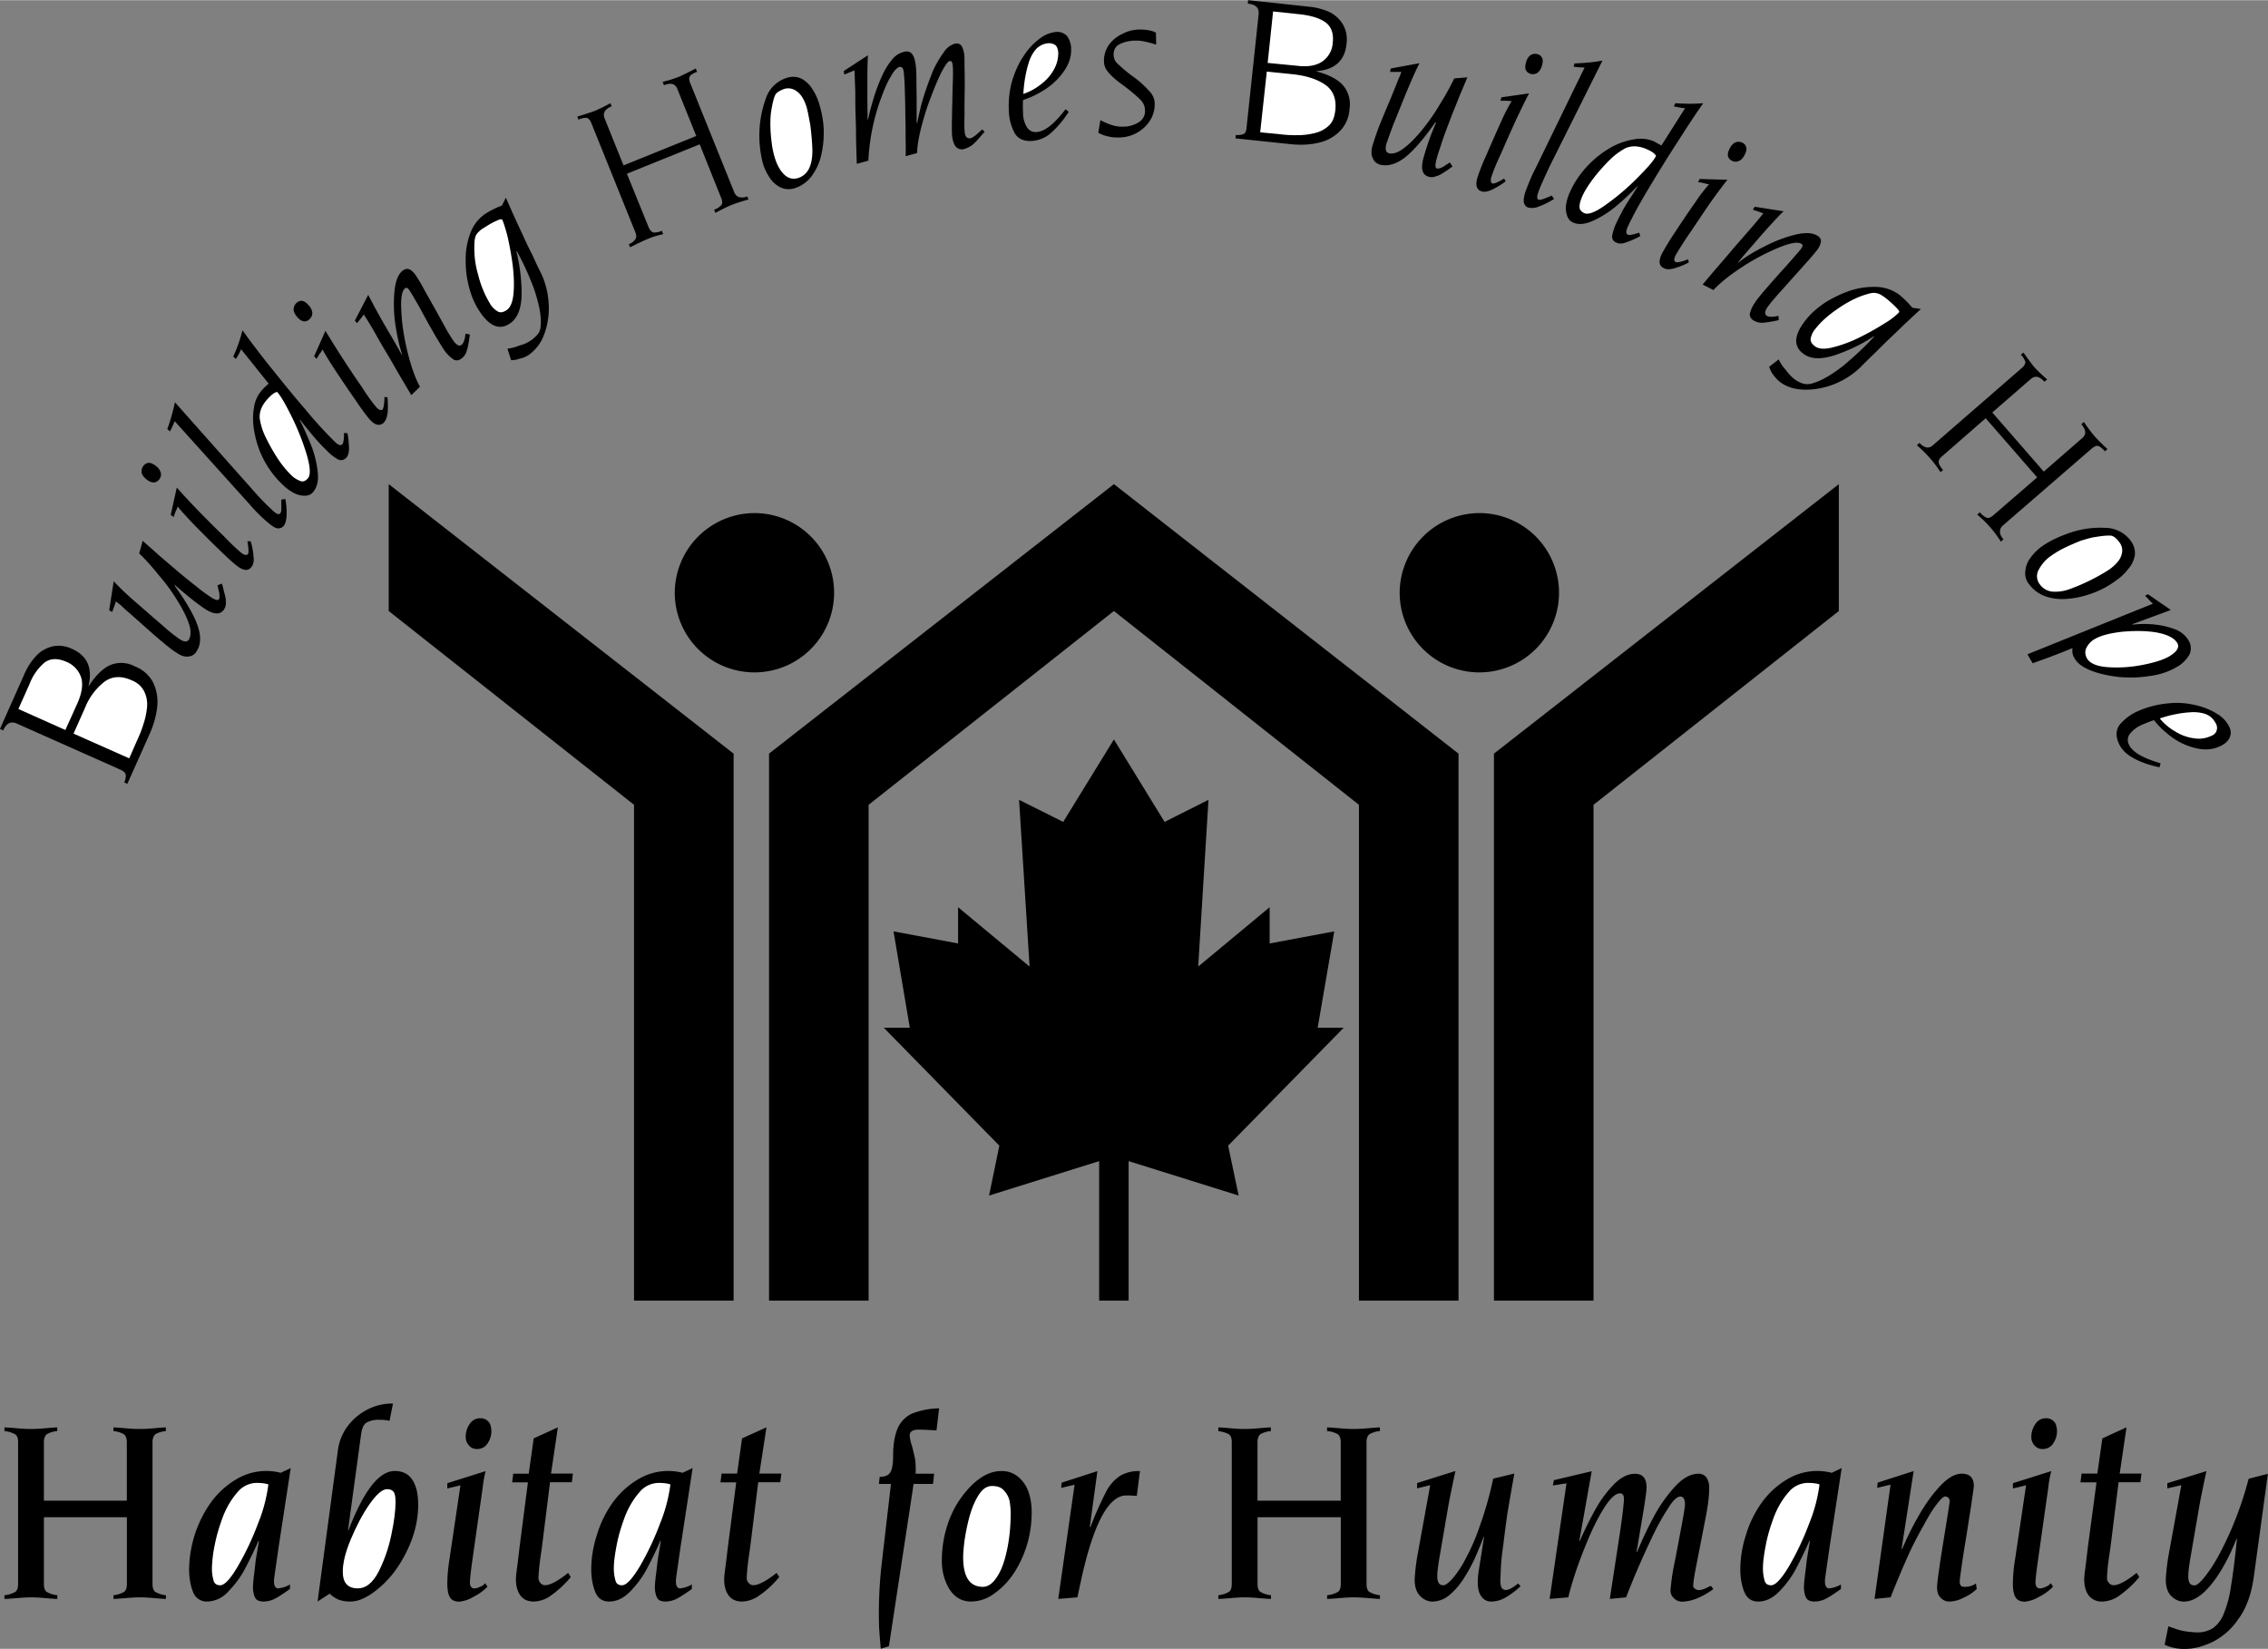
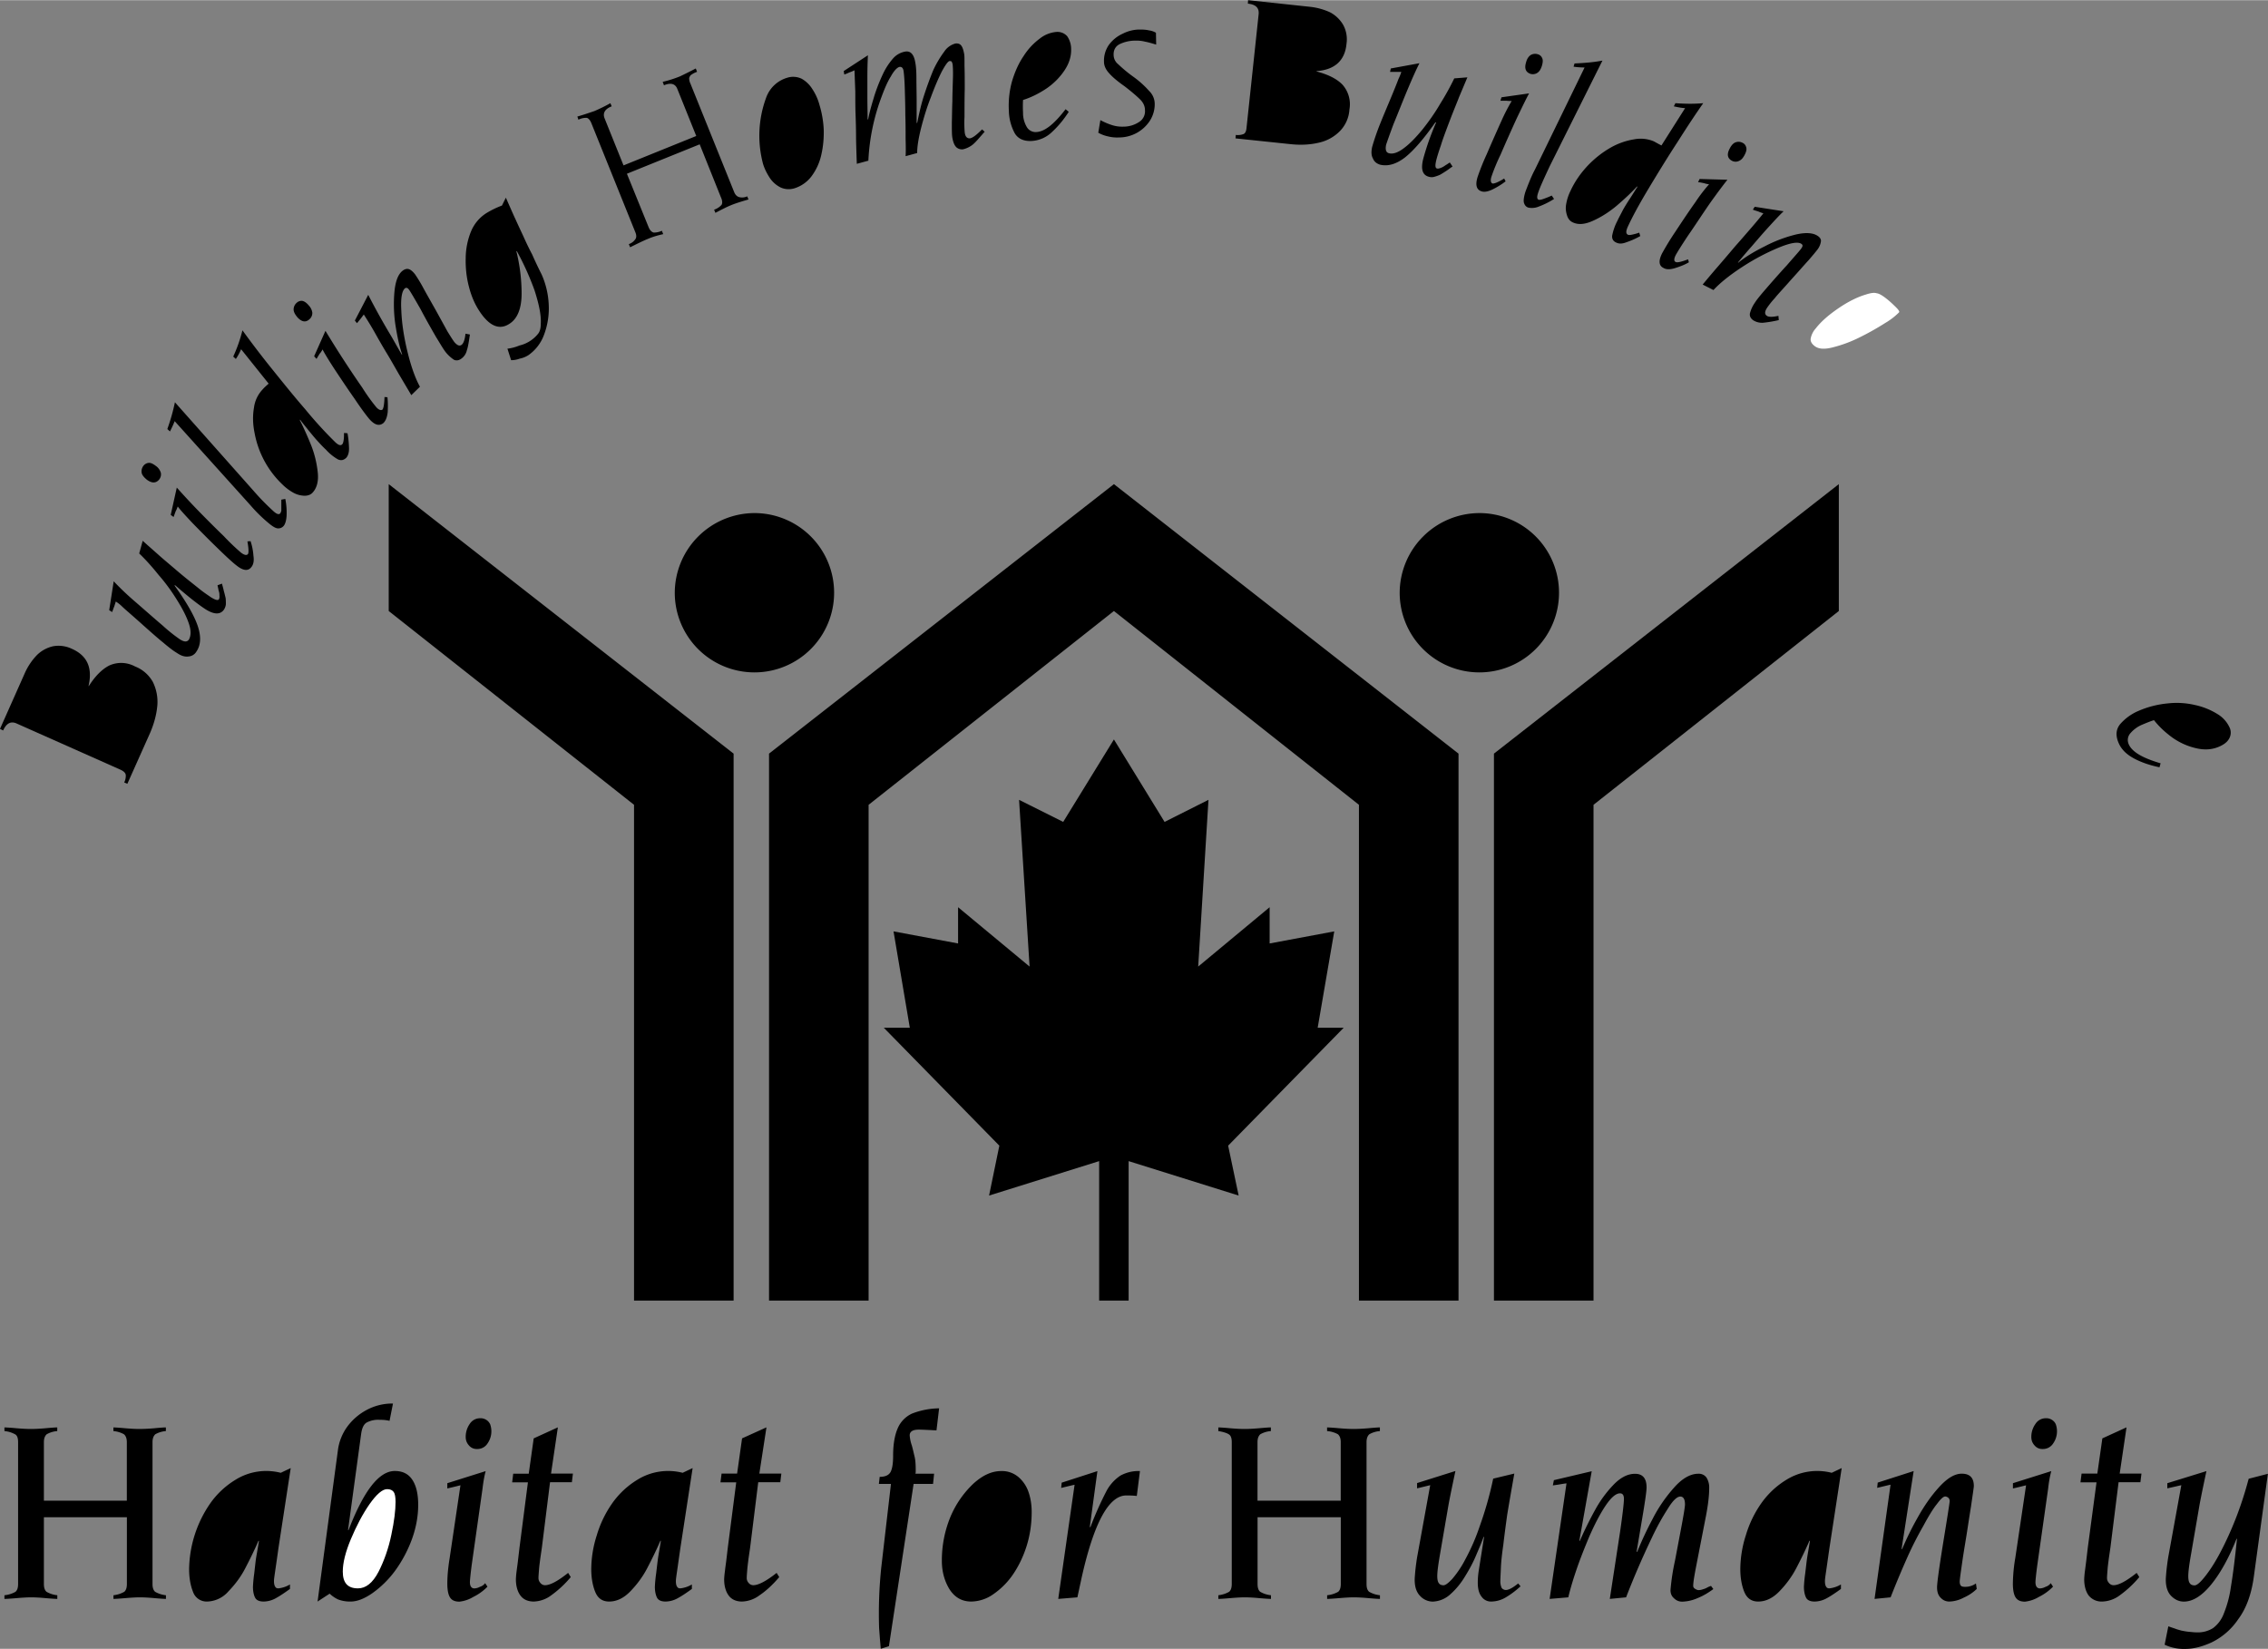
<svg xmlns="http://www.w3.org/2000/svg" width="2500" height="1818" viewBox="0 0 38.858 28.251">
  <rect x="0" y="0" width="38.858" height="28.251" fill="#808080" stroke="none" />
  <path d="M37.134 25.501l.122-.027.117-.027-.225 1.238a4.156 4.156 0 0 0-.032.248c-.004.054-.009.099-.009.135 0 .122.031.216.094.279s.135.095.216.095c.153 0 .311-.1.468-.293s.302-.454.432-.778v-.009l.009.009c-.036.355-.072.63-.104.819a1.888 1.888 0 0 1-.122.459.545.545 0 0 1-.185.248.492.492 0 0 1-.288.072c-.032 0-.072-.005-.117-.009-.049-.004-.094-.013-.139-.022-.045-.013-.081-.022-.113-.036-.032-.009-.067-.023-.108-.036l-.063.315a.775.775 0 0 0 .355.072c.135 0 .284-.036.45-.112a1.16 1.16 0 0 0 .455-.396c.139-.185.229-.432.27-.743l.239-1.75-.329.085c-.09.338-.198.644-.324.927s-.247.504-.36.662c-.112.157-.193.238-.243.238-.041 0-.068-.014-.081-.036-.018-.022-.027-.063-.027-.121 0-.081.018-.212.05-.392l.144-.837c.032-.171.072-.36.117-.572l-.67.207v.088zM35.645 25.398h.275l-.149 1.116-.027.229-.022.171a1.453 1.453 0 0 0-.013.144c0 .117.027.211.076.279a.284.284 0 0 0 .234.104.524.524 0 0 0 .301-.108 1.82 1.82 0 0 0 .333-.311l-.045-.072c-.175.139-.306.211-.396.211a.101.101 0 0 1-.081-.041.12.12 0 0 1-.031-.085c0-.031.004-.077.009-.14.004-.063.014-.126.022-.193l.027-.185.14-1.121h.374l.018-.148h-.373l.117-.792-.414.189-.086.603h-.27l-.019.15zM34.803 24.62c0 .059.018.104.054.144a.17.17 0 0 0 .14.063.205.205 0 0 0 .18-.095.362.362 0 0 0 .045-.329.164.164 0 0 0-.067-.076.172.172 0 0 0-.099-.027.209.209 0 0 0-.184.1.378.378 0 0 0-.069.22zM35.136 27.126a.175.175 0 0 1-.09.063.22.22 0 0 1-.095.027c-.049 0-.077-.036-.077-.107 0-.027.009-.126.032-.297l.185-1.305c.013-.121.032-.22.054-.301l-.657.207v.09a7.09 7.09 0 0 0 .225-.054l-.185 1.247a2.768 2.768 0 0 0-.041.44c0 .113.018.194.05.239.031.045.081.068.157.068a.582.582 0 0 0 .238-.081.877.877 0 0 0 .243-.176l-.039-.06zM32.117 27.396l.275-.027c.104-.266.202-.495.288-.688s.18-.374.275-.54c.09-.167.166-.292.233-.374.063-.085.108-.126.14-.126.018 0 .036.009.054.022a.08.08 0 0 1 .022.059c0 .022-.036.252-.108.693-.072.445-.108.707-.108.783 0 .076.019.135.059.175.041.045.09.068.153.068a.556.556 0 0 0 .247-.068.756.756 0 0 0 .221-.148l-.014-.094a.311.311 0 0 1-.184.058c-.032 0-.059-.004-.072-.018-.013-.013-.022-.036-.022-.072 0-.032.018-.158.049-.374.032-.211.059-.364.072-.45.014-.085.036-.238.072-.459.031-.216.049-.333.049-.355 0-.14-.068-.211-.207-.211-.122 0-.248.077-.387.229s-.261.329-.373.531a5.082 5.082 0 0 0-.261.531h-.01l.207-1.336-.616.198-.009.09.112-.027c.041-.009.076-.019.117-.027l-.274 1.957zM30.123 27.441c.131 0 .252-.059.365-.176s.211-.248.288-.396.153-.301.225-.468h.009c-.022.14-.041.239-.049.297-.009.058-.018.148-.032.261a2.39 2.39 0 0 0-.022.229c0 .077.014.14.036.185s.072.068.148.068a.437.437 0 0 0 .202-.054c.068-.036.149-.09.248-.162v-.077a.482.482 0 0 1-.198.067c-.027 0-.045-.009-.054-.027-.014-.018-.022-.049-.022-.099 0-.031.009-.09.022-.18l.054-.378.211-1.377-.171.081a1 1 0 0 0-.779.121 1.447 1.447 0 0 0-.427.4 1.884 1.884 0 0 0-.265.549 1.932 1.932 0 0 0-.095.576c0 .149.022.279.067.392.046.114.127.168.239.168zM26.55 27.396l.32-.027c.022-.095.062-.243.13-.445.068-.203.149-.405.234-.607.09-.203.18-.378.274-.518.095-.14.176-.212.248-.212.045 0 .067.032.067.095 0 .067-.022.261-.067.571l-.175 1.143.279-.027a14.142 14.142 0 0 1 .437-1.012c.094-.202.189-.369.279-.508.085-.14.158-.207.212-.207.054 0 .081.045.081.135 0 .04-.022.175-.067.414l-.104.549a3.755 3.755 0 0 0-.077.504c0 .059.018.104.059.14.041.04.085.059.144.059a.702.702 0 0 0 .266-.063c.099-.04.185-.094.265-.153l-.04-.054c-.014.005-.041.014-.063.027a.304.304 0 0 1-.076.031c-.022.009-.05.014-.072.014s-.04-.009-.062-.022-.032-.032-.032-.05c0-.059.018-.166.049-.328l.171-.878c.036-.188.054-.346.054-.468a.321.321 0 0 0-.045-.18.16.16 0 0 0-.14-.068c-.139 0-.279.081-.418.239-.14.157-.266.337-.369.54a5.893 5.893 0 0 0-.261.558h-.011l.09-.535c.054-.315.081-.504.081-.567 0-.157-.067-.234-.198-.234-.13 0-.256.068-.378.198a2.023 2.023 0 0 0-.302.414 6.564 6.564 0 0 0-.265.536h-.009l.212-1.192-.648.153-.018.09.09-.013c.054-.009.104-.018.144-.022l-.289 1.98zM25.583 25.335a6.089 6.089 0 0 1-.229.81 3.54 3.54 0 0 1-.248.572 1.745 1.745 0 0 1-.225.337c-.067.072-.117.108-.148.108-.041 0-.067-.014-.081-.036-.018-.022-.027-.063-.027-.121 0-.081.019-.212.05-.392l.144-.837c.032-.171.072-.36.117-.572l-.657.207v.09c.059-.013.13-.031.225-.054l-.225 1.238a4.156 4.156 0 0 0-.032.248c-.004.054-.009.099-.009.135 0 .122.031.216.095.279a.296.296 0 0 0 .216.095.47.47 0 0 0 .306-.131c.095-.085.18-.189.252-.311.072-.117.135-.234.185-.355.05-.117.095-.221.126-.311h.009l-.094.594a1.336 1.336 0 0 0-.014.189c0 .108.022.189.067.243a.194.194 0 0 0 .162.081.494.494 0 0 0 .252-.072c.085-.05.167-.112.252-.189l-.041-.049c-.094.076-.162.112-.211.112a.09.09 0 0 1-.072-.036.277.277 0 0 1-.022-.126c0-.041.005-.112.009-.216s.018-.234.041-.392c.018-.157.041-.329.067-.518.031-.189.072-.423.122-.707l-.362.087zM20.876 27.396c.027 0 .094-.004.198-.013.104-.009.189-.014.252-.014s.149.004.252.014c.107.009.175.013.198.013v-.063a.465.465 0 0 1-.185-.059c-.032-.027-.045-.072-.045-.135v-1.143h1.426v1.143c0 .063-.014.108-.045.135a.477.477 0 0 1-.189.059v.063c.022 0 .094-.004.203-.013.104-.009.189-.014.252-.014s.148.004.256.014c.104.009.171.013.194.013v-.063a.465.465 0 0 1-.185-.059c-.032-.027-.045-.072-.045-.135v-2.43c0-.063.018-.108.049-.135a.434.434 0 0 1 .18-.054v-.063c-.022 0-.09.004-.194.014-.108.009-.193.013-.256.013s-.148-.004-.252-.013a3.972 3.972 0 0 0-.203-.014v.063a.458.458 0 0 1 .185.054c.032.027.049.072.049.135v1.003h-1.426v-1.003c0-.063.018-.108.049-.135a.434.434 0 0 1 .18-.054v-.063c-.022 0-.09.004-.198.014-.104.009-.189.013-.252.013s-.148-.004-.252-.013a3.387 3.387 0 0 0-.198-.014v.063c.09.014.153.036.185.059.031.022.045.067.045.13v2.43c0 .063-.014.108-.045.135a.482.482 0 0 1-.185.059v.063zM18.131 27.396l.328-.027.068-.315c.211-.954.468-1.431.77-1.431.085 0 .144.004.18.009l.054-.427a.643.643 0 0 0-.333.077.725.725 0 0 0-.243.27 5.775 5.775 0 0 0-.274.617l-.009-.009.13-.954-.612.198-.009.09.113-.027c.04-.009.076-.019.117-.027l-.28 1.956zM17.676 25.907c0-.122-.018-.239-.054-.342a.588.588 0 0 0-.171-.256.435.435 0 0 0-.297-.104c-.162 0-.319.072-.477.216a1.676 1.676 0 0 0-.392.566 1.956 1.956 0 0 0-.148.756c0 .185.045.346.13.486.09.14.212.212.374.212a.67.67 0 0 0 .378-.126 1.3 1.3 0 0 0 .333-.333c.099-.144.18-.31.238-.495.059-.189.086-.383.086-.58zM15.058 25.425h.207l-.167 1.44a7.635 7.635 0 0 0-.036 1.035l.014.184.014.167.14-.045.423-2.781h.333l.018-.175h-.32c.005-.013.005-.032.005-.058 0-.1-.005-.171-.018-.229-.014-.054-.027-.122-.049-.198a.666.666 0 0 1-.036-.171c0-.067.054-.099.157-.099.032 0 .135.004.302.013l.045-.378a1.334 1.334 0 0 0-.464.09.49.49 0 0 0-.247.256c-.05.117-.077.27-.077.463 0 .13-.013.225-.045.284-.032.054-.09.081-.185.081l-.014.121zM12.344 25.398h.27l-.144 1.116-.027.229c-.005.04-.014.099-.022.171a1.578 1.578 0 0 0-.014.144c0 .117.027.211.077.279.049.067.126.104.229.104a.524.524 0 0 0 .301-.108c.108-.072.221-.175.337-.311l-.045-.072c-.175.139-.311.211-.4.211a.103.103 0 0 1-.081-.041.12.12 0 0 1-.031-.085c0-.031.004-.077.009-.14.005-.063.014-.126.022-.193l.027-.185.139-1.121h.378l.018-.148h-.377l.122-.792-.418.189-.085.603h-.266l-.019.15zM10.436 27.441c.131 0 .252-.059.365-.176s.211-.248.288-.396.153-.301.225-.468h.009c-.022.14-.041.239-.049.297-.009.058-.018.148-.032.261a2.39 2.39 0 0 0-.022.229c0 .077.014.14.036.185s.072.068.148.068a.437.437 0 0 0 .202-.054c.068-.036.149-.09.248-.162v-.077a.482.482 0 0 1-.198.067c-.027 0-.045-.009-.054-.027-.014-.018-.022-.049-.022-.099 0-.031.009-.09.022-.18l.054-.378.211-1.377-.171.081a1 1 0 0 0-.779.121 1.447 1.447 0 0 0-.427.4 1.884 1.884 0 0 0-.265.549 1.932 1.932 0 0 0-.095.576c0 .149.022.279.067.392.045.114.126.168.239.168zM8.775 25.398h.27l-.144 1.116-.027.229c-.004.041-.013.099-.022.171a1.453 1.453 0 0 0-.013.144c0 .117.027.211.077.279.049.067.126.104.229.104a.524.524 0 0 0 .301-.108 1.82 1.82 0 0 0 .333-.311l-.045-.072c-.175.139-.306.211-.396.211a.101.101 0 0 1-.081-.041.12.12 0 0 1-.031-.085c0-.031.004-.077.009-.14.004-.063.014-.126.022-.193l.027-.185.14-1.121h.374l.018-.148h-.375l.117-.792-.414.189-.085.605h-.266l-.018.148zM7.979 24.62c0 .059.019.104.054.144a.171.171 0 0 0 .14.063.204.204 0 0 0 .18-.095.362.362 0 0 0 .045-.329.179.179 0 0 0-.168-.103.21.21 0 0 0-.184.1.383.383 0 0 0-.067.22zM8.312 27.126a.175.175 0 0 1-.09.063.216.216 0 0 1-.094.027c-.049 0-.077-.036-.077-.107 0-.027.009-.126.031-.297l.185-1.305c.014-.121.032-.22.054-.301l-.657.207v.09c.058-.013.135-.031.225-.054l-.185 1.247c-.027.166-.04.311-.04.44 0 .113.018.194.049.239s.081.068.158.068a.582.582 0 0 0 .238-.081.877.877 0 0 0 .243-.176l-.04-.06zM5.441 27.441l.207-.135a.554.554 0 0 0 .144.099.577.577 0 0 0 .216.036c.112 0 .238-.05.374-.145a1.72 1.72 0 0 0 .387-.382 2.22 2.22 0 0 0 .288-.54c.072-.198.108-.396.108-.589 0-.18-.031-.324-.099-.428s-.167-.153-.302-.153c-.27 0-.531.337-.792 1.012h-.009l.225-1.651c.014-.094.041-.157.09-.189a.412.412 0 0 1 .225-.049c.063 0 .121.004.171.018l.059-.297a.926.926 0 0 0-.464.117.985.985 0 0 0-.328.292.881.881 0 0 0-.148.365l-.352 2.619z" />
  <path d="M5.873 26.928c0-.149.045-.333.139-.558.095-.225.198-.423.32-.599.121-.171.22-.256.301-.256.054 0 .09.018.113.049.022.032.031.09.031.171 0 .14-.022.329-.072.562-.049.239-.126.45-.22.635-.099.189-.216.283-.351.283-.176.001-.261-.093-.261-.287z" fill="#fff" />
  <path d="M3.551 27.441a.5.5 0 0 0 .364-.176c.113-.117.212-.248.288-.396.077-.148.153-.301.225-.468h.009c-.022.14-.041.239-.05.297-.009.058-.018.148-.031.261a2.39 2.39 0 0 0-.022.229c0 .077.013.14.036.185.022.045.072.068.148.068a.437.437 0 0 0 .202-.054c.067-.036.148-.09.248-.162v-.077a.477.477 0 0 1-.198.067c-.027 0-.045-.009-.054-.027-.013-.018-.022-.049-.022-.099 0-.031.009-.09.022-.18s.032-.216.054-.378l.211-1.377-.171.081a.998.998 0 0 0-.778.121 1.45 1.45 0 0 0-.428.4 2.034 2.034 0 0 0-.364 1.127c0 .149.022.279.067.392a.247.247 0 0 0 .244.166zM.077 27.396c.027 0 .099-.004.203-.013.104-.009.189-.014.252-.014s.148.004.252.014c.108.009.176.013.198.013v-.063a.465.465 0 0 1-.185-.059c-.031-.027-.045-.072-.045-.135v-1.143h1.422v1.143c0 .063-.014.108-.045.135a.482.482 0 0 1-.185.059v.063c.022 0 .09-.004.198-.013.104-.009.188-.014.252-.014.062 0 .148.004.256.014.104.009.171.013.193.013v-.063a.465.465 0 0 1-.185-.059c-.031-.027-.045-.072-.045-.135v-2.43c0-.063.018-.108.049-.135a.434.434 0 0 1 .18-.054v-.063c-.022 0-.09.004-.193.014a3.231 3.231 0 0 1-.256.013c-.063 0-.148-.004-.252-.013a4.03 4.03 0 0 0-.198-.014v.063a.45.45 0 0 1 .18.054c.032.027.05.072.05.135v1.003H.752v-1.003c0-.063.018-.108.049-.135a.434.434 0 0 1 .18-.054v-.063c-.022 0-.09.004-.198.014-.104.009-.189.013-.252.013s-.148-.004-.252-.013a3.445 3.445 0 0 0-.203-.014v.063a.455.455 0 0 1 .189.059c.032.022.045.067.045.13v2.43c0 .063-.013.108-.045.135a.47.47 0 0 1-.189.059v.063zM19.337 22.284v-2.39l1.885.59-.18-.855 1.98-2.021h-.446l.284-1.651-1.107.207v-.621l-1.224 1.017.176-2.857-.752.378-.868-1.413-.869 1.413-.756-.378.18 2.857-1.225-1.017v.621l-1.106-.207.279 1.651h-.446l1.98 2.021-.176.855 1.886-.59v2.39h.505zM27.302 22.284v-8.496l4.203-3.321V8.293l-5.909 4.618v9.373z" />
  <path d="M14.882 22.284v-8.496l4.203-3.321 4.198 3.321v8.496h1.706v-9.373l-5.904-4.618-5.909 4.618v9.373zM10.863 22.284v-8.496L6.66 10.467V8.293l5.909 4.618v9.373zM12.929 8.789a1.365 1.365 0 1 1-1.368 1.368 1.37 1.37 0 0 1 1.368-1.368zM25.349 8.789a1.365 1.365 0 1 1-1.368 1.368 1.37 1.37 0 0 1 1.368-1.368zM37.018 13.077c-.306-.09-.486-.193-.545-.324a.175.175 0 0 1 .018-.18.542.542 0 0 1 .211-.158c.086-.036.153-.063.203-.077.085.108.189.207.32.302.13.09.265.148.409.18.14.032.27.022.383-.027.085-.036.144-.081.175-.139a.205.205 0 0 0 .004-.198.52.52 0 0 0-.207-.225 1.205 1.205 0 0 0-.382-.153 1.365 1.365 0 0 0-.473-.027 1.639 1.639 0 0 0-.491.126.865.865 0 0 0-.319.23c-.072.09-.081.198-.022.329.05.112.144.198.274.265.131.068.274.113.423.144l.019-.068z" />
-   <path d="M37.881 12.609a.492.492 0 0 1-.284.04.789.789 0 0 1-.319-.112.957.957 0 0 1-.274-.229c.081-.027.171-.054.27-.072.104-.022.198-.031.297-.036.09 0 .167.013.225.036.081.032.135.09.175.171a.15.15 0 0 1 .004.117c-.013.036-.044.067-.094.085z" fill="#fff" />
-   <path d="M34.736 11.209l.09.153c.266-.094.495-.18.684-.261a.237.237 0 0 0 .036.18c.045.081.135.148.27.203.135.054.292.09.472.112.18.018.355.014.536-.014.175-.022.324-.072.45-.144a.573.573 0 0 0 .238-.225.255.255 0 0 0-.018-.247.448.448 0 0 0-.238-.189 1.39 1.39 0 0 0-.369-.081 1.763 1.763 0 0 0-.351.005v-.009l.657-.243-.392-.27-.049.027c.036.036.063.063.076.081.018.014.036.036.059.054l-2.151.868zM34.979 9.364a.822.822 0 0 0-.188.189.425.425 0 0 0-.09.225.292.292 0 0 0 .063.229.587.587 0 0 0 .292.212c.122.04.252.054.401.036.144-.014.283-.05.423-.104a1.52 1.52 0 0 0 .369-.203.92.92 0 0 0 .216-.203.482.482 0 0 0 .112-.234.351.351 0 0 0-.072-.248.546.546 0 0 0-.437-.221 1.627 1.627 0 0 0-.594.081c-.203.07-.373.151-.495.241zM33.116 7.627c-.036.032-.072.045-.112.036s-.081-.036-.117-.077l-.045.041a2.077 2.077 0 0 1 .405.46l.045-.036a.303.303 0 0 1-.076-.126c-.004-.036.014-.077.067-.117l.738-.644.882 1.013-.743.643c-.049.045-.09.059-.122.049a.344.344 0 0 1-.117-.094l-.045.04a1.921 1.921 0 0 1 .405.464l.045-.041c-.036-.04-.059-.081-.059-.121a.13.13 0 0 1 .045-.112l1.517-1.314a.256.256 0 0 1 .09-.054c.022 0 .045.004.063.018a.321.321 0 0 1 .081.077l.045-.041a2.893 2.893 0 0 1-.215-.212 2.538 2.538 0 0 1-.189-.252l-.045.041c.085.095.09.176.014.238l-.657.572-.882-1.013.657-.571c.076-.068.153-.049.238.045l.045-.041a2.58 2.58 0 0 1-.221-.211c-.045-.054-.107-.14-.185-.248l-.045.036a.303.303 0 0 1 .077.121c.004.032-.018.072-.067.113l-1.517 1.318zM30.312 6.282a.462.462 0 0 0 .067.135c.036.045.067.085.108.117.113.09.252.135.423.14.171.004.342-.027.518-.095.175-.072.32-.167.441-.283.099-.1.189-.189.27-.266.081-.081.162-.162.243-.239.085-.081.162-.153.229-.22.072-.067.171-.162.301-.279l-.147-.022a1.874 1.874 0 0 0-.216-.216.693.693 0 0 0-.383-.14 1.33 1.33 0 0 0-.454.059 2.04 2.04 0 0 0-.445.211c-.14.094-.248.193-.333.301-.194.248-.212.437-.045.567.13.104.315.108.562.027.239-.085.459-.189.653-.32l.004.009c-.167.18-.342.342-.531.5-.198.153-.369.252-.508.292a.283.283 0 0 1-.18.009.48.48 0 0 1-.158-.086.766.766 0 0 1-.135-.148.665.665 0 0 1-.121-.18l-.163.127z" />
-   <path d="M31.109 5.625c.094-.121.225-.234.391-.347.171-.117.329-.193.468-.234.081-.027.144-.036.185-.022.041.004.094.036.158.085.058.045.107.09.162.144s.077.085.063.099a1.151 1.151 0 0 1-.234.18 4.582 4.582 0 0 1-.441.248 2.23 2.23 0 0 1-.459.171c-.14.036-.243.031-.311-.022-.054-.041-.077-.086-.067-.135a.358.358 0 0 1 .085-.167z" fill="#fff" />
+   <path d="M31.109 5.625c.094-.121.225-.234.391-.347.171-.117.329-.193.468-.234.081-.027.144-.036.185-.022.041.004.094.036.158.085.058.045.107.09.162.144s.077.085.063.099a1.151 1.151 0 0 1-.234.18 4.582 4.582 0 0 1-.441.248 2.23 2.23 0 0 1-.459.171c-.14.036-.243.031-.311-.022-.054-.041-.077-.086-.067-.135a.358.358 0 0 1 .085-.167" fill="#fff" />
  <path d="M30.47 5.409c-.099.022-.167.022-.198 0-.04-.027-.04-.072.005-.14.031-.045.072-.099.13-.162.049-.063.144-.162.27-.306.131-.144.229-.257.315-.351.077-.09.13-.153.153-.185a.293.293 0 0 0 .054-.14c0-.031-.018-.063-.063-.09-.076-.049-.202-.059-.374-.018a2.375 2.375 0 0 0-.531.203c-.18.09-.329.18-.45.279l-.004-.004c.054-.067.13-.158.229-.27.094-.108.189-.221.288-.329s.184-.203.265-.279l-.495-.077-.032.049c.032.014.063.022.095.032.027.014.059.022.085.032a9.48 9.48 0 0 1-.234.279c-.09.104-.171.198-.248.284-.072.085-.167.198-.284.333-.117.135-.207.243-.274.324l.185.094c.108-.117.266-.247.486-.391a3.83 3.83 0 0 1 .634-.337c.198-.081.329-.104.387-.063.022.014.027.036.004.068-.013.027-.104.126-.252.297-.157.171-.274.306-.364.41s-.153.18-.189.238a.567.567 0 0 0-.081.176c-.009.049.013.09.058.121a.285.285 0 0 0 .171.041 2.16 2.16 0 0 0 .265-.045l-.006-.073zM29.633 2.547c-.05.095-.036.167.045.207a.133.133 0 0 0 .117 0c.041-.018.067-.049.094-.099.032-.059.041-.104.027-.14a.111.111 0 0 0-.062-.072c-.036-.018-.072-.022-.113-.009s-.077.05-.108.113zM28.922 4.441c-.122.045-.189.059-.212.045-.032-.013-.032-.054 0-.117.027-.049.099-.167.216-.342.122-.175.243-.364.378-.558.135-.189.234-.319.292-.392l-.476-.013-.027.054c.041.004.077.013.104.018a.33.33 0 0 0 .085.018 2.764 2.764 0 0 0-.234.306c-.122.171-.238.347-.351.518a4.822 4.822 0 0 0-.22.36c-.063.126-.059.212.027.252.045.027.112.027.198 0 .086-.027.167-.058.234-.099l-.014-.05zM26.906 3.271a.816.816 0 0 0-.072.221c-.014.072-.005.135.013.193s.049.099.099.122c.095.045.207.036.347-.027.14-.063.274-.148.405-.257.126-.108.248-.22.351-.333l.004.01c-.041.063-.081.13-.126.198a3.277 3.277 0 0 0-.122.198c-.031.063-.067.126-.094.185a.932.932 0 0 0-.09.256c-.004.054.018.094.072.117.045.022.099.022.167-.004.067-.023.148-.054.243-.108l-.018-.059a.688.688 0 0 1-.09.027c-.05.013-.086.018-.104.009-.036-.018-.036-.063 0-.14.076-.166.193-.382.355-.652.162-.27.328-.54.504-.81.171-.27.315-.486.432-.652-.14.013-.301.013-.477 0l-.027.054c.059.013.122.027.193.031l-.405.639c-.054-.026-.099-.054-.135-.072a.584.584 0 0 0-.337-.032 1.195 1.195 0 0 0-.405.145c-.14.081-.266.18-.387.306-.121.13-.22.269-.296.435zM26.586 3.348a1.555 1.555 0 0 1-.171.067c-.018.004-.036.009-.054.004-.031-.013-.031-.054-.004-.13.027-.081.094-.229.193-.441l.905-1.813c-.14.027-.297.041-.478.049l-.017.055c.054.009.121.014.189.014l-.851 1.75c-.063.117-.112.247-.162.377-.027.086-.036.149-.027.189.014.045.036.072.076.085a.3.3 0 0 0 .18-.018c.072-.027.162-.067.261-.13l-.04-.058zM26.146 1.066c-.032.104-.005.171.081.198.04.009.081.004.117-.022.032-.022.054-.059.072-.112.019-.063.022-.108.005-.14a.11.11 0 0 0-.072-.063.153.153 0 0 0-.117.009c-.037.022-.069.063-.086.13zM25.771 3.056c-.107.067-.175.09-.198.085-.032-.009-.041-.054-.018-.122a3.29 3.29 0 0 1 .153-.369c.085-.198.175-.4.274-.616.099-.207.171-.355.216-.437l-.473.067-.018.059h.108c.022.004.049.004.085.004a3.375 3.375 0 0 0-.176.342c-.085.188-.171.382-.252.571a4.15 4.15 0 0 0-.157.392c-.041.135-.018.216.067.243.05.018.117.004.198-.036.081-.041.153-.086.216-.135l-.025-.048zM24.84 2.781c-.022.013-.045.031-.077.049a.304.304 0 0 1-.081.045c-.027.009-.045.014-.062.009-.032-.009-.032-.054-.014-.135.018-.072.045-.158.081-.261.031-.104.085-.247.157-.437.072-.188.126-.314.153-.387l.144-.342-.225.018a4.46 4.46 0 0 1-.239.432c-.099.171-.207.32-.311.45-.108.13-.207.234-.31.311-.1.077-.189.108-.257.09-.054-.013-.067-.063-.05-.148.014-.041.054-.158.126-.351.077-.185.153-.382.238-.585.085-.202.153-.355.207-.459l-.491.09-.013.059h.193a.885.885 0 0 1-.049.122c-.022.059-.077.198-.162.4s-.153.365-.193.473a4.122 4.122 0 0 0-.095.288c-.018.081-.018.148.014.203.022.054.063.085.122.104.135.031.274-.009.423-.122.148-.117.324-.319.526-.607l.009.009a4.443 4.443 0 0 0-.216.607c-.05.185-.019.292.094.32a.167.167 0 0 0 .094 0 .601.601 0 0 0 .099-.036c.032-.018.068-.041.108-.067.041-.027.072-.054.104-.072l-.047-.07zM21.357 2.187c-.005.059-.022.095-.054.108a.274.274 0 0 1-.13.014l-.005.059.945.099c.18.019.342.009.49-.027a.72.72 0 0 0 .355-.198.58.58 0 0 0 .162-.369.505.505 0 0 0-.117-.423c-.099-.104-.248-.176-.446-.229v-.006c.311-.022.486-.18.513-.468a.521.521 0 0 0-.054-.319.567.567 0 0 0-.229-.221 1.117 1.117 0 0 0-.355-.095L21.384 0l-.004.059c.135.014.193.072.185.176l-.208 1.952zM19.805.558a.314.314 0 0 0-.121-.041c-.059-.014-.117-.014-.171-.014a.646.646 0 0 0-.279.072.598.598 0 0 0-.234.189.475.475 0 0 0-.085.292c0 .067.031.135.09.198.054.062.14.135.261.22.117.09.207.167.266.225s.085.121.085.185a.216.216 0 0 1-.099.202.486.486 0 0 1-.274.081.566.566 0 0 1-.193-.027 1.14 1.14 0 0 1-.198-.085l-.036.216a.58.58 0 0 0 .167.063.639.639 0 0 0 .189.018.63.63 0 0 0 .526-.283.527.527 0 0 0 .085-.297.31.31 0 0 0-.095-.216 1.626 1.626 0 0 0-.27-.243 2.384 2.384 0 0 1-.261-.216.205.205 0 0 1-.078-.157c-.004-.085.032-.153.108-.189a.617.617 0 0 1 .266-.058.59.59 0 0 1 .166.018c.05.009.113.027.189.05l-.004-.203zM18.257 1.868c-.193.252-.355.382-.495.391a.175.175 0 0 1-.167-.081.472.472 0 0 1-.067-.252 1.908 1.908 0 0 1 0-.216c.13-.041.261-.104.396-.193.126-.085.234-.193.315-.315s.117-.243.113-.369a.385.385 0 0 0-.068-.216.223.223 0 0 0-.184-.073.528.528 0 0 0-.284.113 1.116 1.116 0 0 0-.279.301c-.086.126-.149.27-.198.432a1.565 1.565 0 0 0-.054.504.848.848 0 0 0 .099.383c.054.094.153.144.297.135a.545.545 0 0 0 .347-.157c.108-.1.202-.216.283-.342l-.054-.045z" />
-   <path d="M18.131.896a.563.563 0 0 1-.067.279.78.78 0 0 1-.216.256 1.003 1.003 0 0 1-.315.175c.005-.085.014-.18.031-.279.019-.104.041-.198.072-.288a.626.626 0 0 1 .112-.198.323.323 0 0 1 .221-.104c.05 0 .085.013.117.036.027.028.04.069.045.123z" fill="#fff" />
  <path d="M16.826 2.214c-.09.09-.158.145-.207.153-.049.004-.081-.027-.09-.099a1.903 1.903 0 0 1-.004-.27c0-.162 0-.315.004-.473 0-.153 0-.283-.004-.396 0-.108 0-.176-.005-.203-.013-.076-.031-.126-.054-.152-.022-.027-.054-.036-.095-.032a.331.331 0 0 0-.193.139 1.802 1.802 0 0 0-.189.32 5.722 5.722 0 0 0-.153.418c-.05.148-.086.311-.122.486l-.009-.004v-.378c0-.126-.004-.252-.004-.387 0-.131-.009-.216-.018-.261-.022-.144-.081-.211-.175-.194a.36.36 0 0 0-.207.117 1.145 1.145 0 0 0-.175.27 3.023 3.023 0 0 0-.145.369c-.04.135-.081.265-.107.405h-.009c0-.121-.004-.238-.004-.36v-.378c0-.13.004-.252.009-.36l-.414.27.009.059c.032-.009.058-.022.09-.036a.57.57 0 0 0 .085-.036l.014.365c0 .139 0 .261.004.378.004.112.009.256.009.437.004.175.009.319.013.423l.198-.054a3.575 3.575 0 0 1 .211-1.054c.059-.162.112-.292.175-.391.054-.099.108-.153.149-.162.036-.004.058.018.067.063.009.063.018.167.022.315.004.144.009.292.009.441.005.148.005.293.005.423.004.131.004.229 0 .288l.198-.054c0-.108.022-.248.067-.428.045-.175.099-.355.167-.526.063-.171.126-.319.185-.437.063-.117.108-.18.135-.185.018 0 .027 0 .036.009a.137.137 0 0 1 .018.054c.004.036.009.117.004.256-.004.14-.009.266-.009.374-.005.108-.005.225-.009.36 0 .13 0 .216.009.261.014.081.036.13.067.162a.145.145 0 0 0 .117.036.421.421 0 0 0 .166-.081c.05-.041.113-.117.203-.22l-.044-.04zM13.073 2.804c.027.09.068.167.117.243a.482.482 0 0 0 .184.162.336.336 0 0 0 .239.014.583.583 0 0 0 .292-.207.96.96 0 0 0 .167-.369c.032-.139.045-.284.041-.432a1.74 1.74 0 0 0-.072-.418.922.922 0 0 0-.121-.271.512.512 0 0 0-.185-.18.338.338 0 0 0-.257-.014.546.546 0 0 0-.351.337 1.877 1.877 0 0 0-.054 1.135zM10.886 3.978c.018.045.022.085 0 .117a.224.224 0 0 1-.112.085l.022.054c.126-.062.225-.112.306-.144.072-.032.162-.059.261-.081l-.023-.058a.318.318 0 0 1-.14.031c-.036-.009-.067-.04-.09-.099l-.369-.909 1.247-.504.364.909c.027.058.027.104.009.13a.292.292 0 0 1-.126.081l.022.054c.104-.054.189-.099.266-.13.063-.027.162-.059.301-.099l-.022-.054a.202.202 0 0 1-.135.014c-.036-.009-.067-.036-.086-.081l-.751-1.863a.22.22 0 0 1-.022-.099c.009-.022.018-.045.036-.054a.36.36 0 0 1 .099-.05l-.022-.058a8.033 8.033 0 0 1-.27.135 1.931 1.931 0 0 1-.297.094l.022.059c.117-.049.194-.027.229.063l.324.806-1.246.504-.324-.805c-.036-.09.004-.162.121-.207l-.022-.054a2.93 2.93 0 0 1-.274.135c-.067.022-.166.058-.292.094l.018.054a.297.297 0 0 1 .14-.032c.031.004.063.041.085.099l.751 1.863zM8.757 6.169a.418.418 0 0 0 .148-.027.425.425 0 0 0 .148-.059.73.73 0 0 0 .27-.355 1.28 1.28 0 0 0 .078-.521 1.42 1.42 0 0 0-.122-.509 7.412 7.412 0 0 1-.162-.342 5.024 5.024 0 0 1-.148-.306c-.05-.108-.095-.202-.135-.292-.041-.086-.095-.212-.167-.374l-.067.135a1.525 1.525 0 0 0-.275.135.677.677 0 0 0-.256.311 1.233 1.233 0 0 0-.09.454c-.004.166.013.329.054.486.041.162.099.297.175.414.171.265.347.342.522.225.135-.085.207-.261.207-.518a3.047 3.047 0 0 0-.09-.724h.009c.117.212.216.433.301.666.077.239.117.428.108.576 0 .072-.013.131-.045.171a.58.58 0 0 1-.319.202.791.791 0 0 1-.207.055l.063.197zM7.975 5.715c-.01.099-.032.162-.064.189-.04.031-.081.009-.13-.05-.032-.044-.068-.103-.113-.175l-.198-.36c-.094-.167-.171-.301-.229-.409a2.547 2.547 0 0 0-.126-.207c-.041-.055-.081-.086-.113-.095-.032-.009-.068 0-.108.031-.072.059-.117.172-.135.347a2.43 2.43 0 0 0 .014.567c.031.198.067.374.117.517l-.005.005c-.045-.076-.103-.18-.175-.306a11.88 11.88 0 0 1-.401-.72l-.229.441.036.045.063-.077c.018-.022.036-.049.054-.072.058.09.122.193.189.311.067.121.13.229.189.328.059.095.13.221.22.378l.216.365.148-.144c-.077-.14-.148-.333-.211-.589s-.099-.491-.108-.711c-.013-.212.009-.343.063-.387.022-.014.045-.009.067.022.018.022.085.135.198.333.107.203.198.36.265.477.072.117.122.203.162.256a.64.64 0 0 0 .144.135c.041.022.09.013.13-.018a.239.239 0 0 0 .094-.144c.021-.058.034-.148.052-.269l-.076-.014zM5.094 5.432c.072.081.144.095.207.036a.14.14 0 0 0 .05-.113.223.223 0 0 0-.059-.122c-.04-.049-.081-.076-.117-.081a.122.122 0 0 0-.09.032.152.152 0 0 0-.054.104c-.004.045.018.089.063.144zM6.588 6.8c-.004.126-.018.198-.036.216-.027.018-.067.004-.112-.05a3.208 3.208 0 0 1-.234-.328 17.965 17.965 0 0 1-.63-.972l-.194.436.041.045.054-.09c.019-.018.032-.041.05-.072.018.04.085.153.198.328.117.176.233.351.351.518.117.176.203.288.248.342.093.108.174.131.246.072.036-.036.063-.095.073-.189.004-.09.004-.171-.005-.252l-.05-.004zM4.838 8.298a.843.843 0 0 0 .185.14c.063.036.126.05.189.054.058 0 .108-.014.144-.054.071-.077.103-.189.089-.338a1.779 1.779 0 0 0-.112-.468 6.15 6.15 0 0 0-.198-.441h.009c.045.062.095.121.145.184.049.059.099.122.148.175.049.054.099.108.148.153a.84.84 0 0 0 .207.167c.054.022.094.013.139-.027.032-.035.049-.089.049-.157a1.69 1.69 0 0 0-.026-.265l-.058-.005c-.005.009 0 .041-.005.095-.005.053-.014.085-.027.098-.027.032-.072.014-.13-.045a6.989 6.989 0 0 1-.5-.549c-.207-.238-.405-.486-.608-.738a16.173 16.173 0 0 1-.472-.62 2.545 2.545 0 0 1-.158.45l.045.041a.927.927 0 0 0 .09-.167l.472.59c-.044.039-.08.071-.107.103a.553.553 0 0 0-.144.305c-.023.131-.023.275.009.433a1.62 1.62 0 0 0 .477.886zM4.82 8.559v.189a.151.151 0 0 1-.018.045c-.023.027-.063.014-.122-.041a4.13 4.13 0 0 1-.337-.346L2.997 6.89a3.37 3.37 0 0 1-.13.459l.045.041c.026-.05.054-.109.081-.176l1.305 1.449c.085.099.184.197.292.288.068.058.122.094.162.099a.119.119 0 0 0 .108-.041c.027-.031.045-.094.05-.171.004-.081 0-.18-.022-.292l-.068.013zM2.516 8.217c.086.063.157.063.212-.004.027-.036.036-.077.027-.117a.219.219 0 0 0-.082-.113c-.054-.041-.094-.059-.13-.054s-.064.023-.086.05a.157.157 0 0 0-.031.112c.004.041.036.081.09.126zM4.239 9.274c.023.126.023.199.009.217-.022.027-.062.018-.117-.023a3.712 3.712 0 0 1-.292-.279 21.436 21.436 0 0 1-.477-.477 13 13 0 0 1-.333-.36l-.104.468.049.036.036-.099c.014-.022.022-.049.036-.081.027.041.112.135.256.288.144.148.292.297.441.441.148.144.257.243.311.283.112.09.198.099.252.027.036-.041.05-.108.036-.198a1.011 1.011 0 0 0-.049-.247l-.054.004zM3.727 10.026c.004.027.013.054.018.09a.192.192 0 0 1 .014.085.104.104 0 0 1-.009.067c-.019.022-.063.009-.135-.036-.059-.041-.135-.09-.216-.158-.085-.068-.207-.162-.36-.292-.153-.131-.261-.221-.315-.27-.054-.049-.148-.13-.279-.248l-.06.217c.099.095.211.216.333.369.13.148.234.297.32.437.09.144.157.274.198.396s.036.211 0 .274c-.032.045-.081.041-.153-.004a2.748 2.748 0 0 1-.293-.234c-.153-.13-.311-.27-.477-.414a4.826 4.826 0 0 1-.365-.347l-.077.495.05.032c.014-.032.022-.063.036-.095l.027-.085a.617.617 0 0 1 .104.081c.045.045.158.139.324.288.162.145.293.261.383.333.09.077.171.14.238.18.072.049.135.068.198.059a.17.17 0 0 0 .135-.085c.077-.112.081-.261.022-.437s-.193-.41-.4-.697h.014c.216.188.382.319.504.4.157.104.27.108.333.013a.206.206 0 0 0 .031-.09c0-.032 0-.067-.004-.104-.009-.036-.018-.077-.032-.126-.009-.045-.022-.085-.031-.122l-.076.028zM2.07 13.189c.054.027.081.054.085.09a.252.252 0 0 1-.027.126l.054.023.388-.868c.072-.167.113-.324.126-.477a.772.772 0 0 0-.077-.4.598.598 0 0 0-.306-.266.497.497 0 0 0-.437-.018c-.126.063-.243.18-.355.355l-.004-.004c.072-.306-.022-.518-.283-.634a.529.529 0 0 0-.324-.045.57.57 0 0 0-.279.153 1.075 1.075 0 0 0-.203.301L0 12.487l.054.027c.054-.122.13-.162.225-.122l1.791.797z" />
-   <path d="M.315 12.146l.193-.432a.895.895 0 0 1 .257-.365c.099-.072.225-.077.378-.009a.437.437 0 0 1 .247.266c.036.117.014.261-.059.432l-.211.468-.805-.36zM2.214 12.992l-.954-.424.198-.445a1.06 1.06 0 0 1 .333-.445c.131-.095.288-.104.468-.022a.398.398 0 0 1 .207.18.5.5 0 0 1 .054.27 1.228 1.228 0 0 1-.059.288 2.077 2.077 0 0 1-.117.301l-.13.297zM4.982 8.132a1.792 1.792 0 0 1-.225-.279 3.322 3.322 0 0 1-.203-.36 1.052 1.052 0 0 1-.103-.32c-.013-.121.036-.238.149-.356.058-.062.104-.094.148-.104.063.069.148.217.256.437a4.2 4.2 0 0 1 .256.653c.059.212.064.342.01.396-.04.045-.085.059-.135.036a.456.456 0 0 1-.153-.103zM8.397 5.202a1.75 1.75 0 0 1-.202-.486 1.633 1.633 0 0 1-.068-.517c0-.085.013-.149.036-.185a.409.409 0 0 1 .135-.117c.063-.041.122-.077.189-.108s.104-.045.117-.027c.018.031.049.126.09.279.036.158.067.324.09.5.022.18.027.342.014.486-.014.148-.054.243-.122.287-.058.037-.108.045-.148.019a.34.34 0 0 1-.131-.131zM13.275 2.7a1.46 1.46 0 0 1-.054-.261 2.49 2.49 0 0 1-.022-.306c0-.094.004-.184.018-.256.022-.13.045-.216.067-.256s.077-.072.148-.099a.238.238 0 0 1 .221.041c.072.05.126.14.167.27.018.063.036.162.063.306.018.144.031.288.036.432 0 .14-.022.248-.063.324a.307.307 0 0 1-.184.153c-.09.027-.171.004-.239-.063s-.121-.164-.158-.285zM21.812.193l.473.05c.18.022.319.063.423.135.099.072.145.189.126.355a.42.42 0 0 1-.175.315c-.104.072-.248.099-.432.076l-.508-.049.093-.882zM21.591 2.264l.113-1.04.481.049c.216.027.391.086.526.18.13.094.189.239.167.437-.014.112-.045.198-.108.256-.063.063-.148.108-.243.131s-.189.036-.292.036a2.05 2.05 0 0 1-.32-.018l-.324-.031zM27.113 3.353c.041-.09.104-.189.189-.302a3.06 3.06 0 0 1 .274-.31 1.17 1.17 0 0 1 .27-.203c.108-.05.239-.045.382.022.081.036.126.072.145.108-.041.085-.153.211-.329.387a4.118 4.118 0 0 1-.536.454c-.176.126-.297.171-.364.14-.059-.027-.086-.067-.081-.117 0-.049.018-.107.05-.179zM35.146 9.518c.059-.041.135-.09.229-.135.094-.045.188-.086.279-.122.094-.027.175-.054.252-.063.13-.022.216-.027.266-.022.045.009.094.049.139.112a.23.23 0 0 1 .036.221c-.022.081-.094.162-.202.243a3.383 3.383 0 0 1-.667.333.707.707 0 0 1-.324.049.301.301 0 0 1-.207-.126.224.224 0 0 1-.018-.247.665.665 0 0 1 .217-.243zM35.896 10.944c.104-.059.261-.099.468-.122.207-.018.405-.018.594.014.18.036.297.095.346.18.041.072-.004.148-.139.229-.104.059-.257.108-.468.148s-.405.049-.589.036c-.185-.014-.297-.063-.351-.148-.032-.063-.041-.122-.009-.185a.35.35 0 0 1 .148-.152zM30.344 27.162c-.059 0-.099-.027-.112-.085a.731.731 0 0 1-.027-.211c0-.104.018-.234.05-.4.031-.162.081-.324.144-.491.063-.158.144-.292.243-.405a.431.431 0 0 1 .329-.162c.09 0 .158.009.203.027a2.665 2.665 0 0 1-.176.666 4.782 4.782 0 0 1-.351.743c-.127.21-.227.318-.303.318zM17.316 25.929c0 .229-.022.437-.063.63s-.095.346-.171.459c-.072.113-.153.171-.243.171-.225 0-.337-.171-.337-.508 0-.072.009-.176.027-.311.022-.135.049-.274.09-.414s.095-.261.158-.355.135-.14.221-.14c.085 0 .153.022.198.072a.383.383 0 0 1 .099.175c.013.068.021.145.021.221zM10.656 27.162c-.059 0-.099-.027-.112-.085a.731.731 0 0 1-.027-.211c0-.104.018-.234.05-.4.031-.162.081-.324.144-.491.063-.158.144-.292.243-.405a.431.431 0 0 1 .329-.162c.09 0 .158.009.203.027a2.665 2.665 0 0 1-.176.666 4.782 4.782 0 0 1-.351.743c-.127.21-.226.318-.303.318zM3.771 27.162c-.059 0-.099-.027-.113-.085a.731.731 0 0 1-.027-.211 2.3 2.3 0 0 1 .049-.4c.032-.162.081-.324.144-.491.063-.158.144-.292.243-.405a.431.431 0 0 1 .328-.162c.09 0 .158.009.203.027a2.665 2.665 0 0 1-.176.666 4.782 4.782 0 0 1-.351.743c-.124.21-.223.318-.3.318z" fill="#fff" />
</svg>